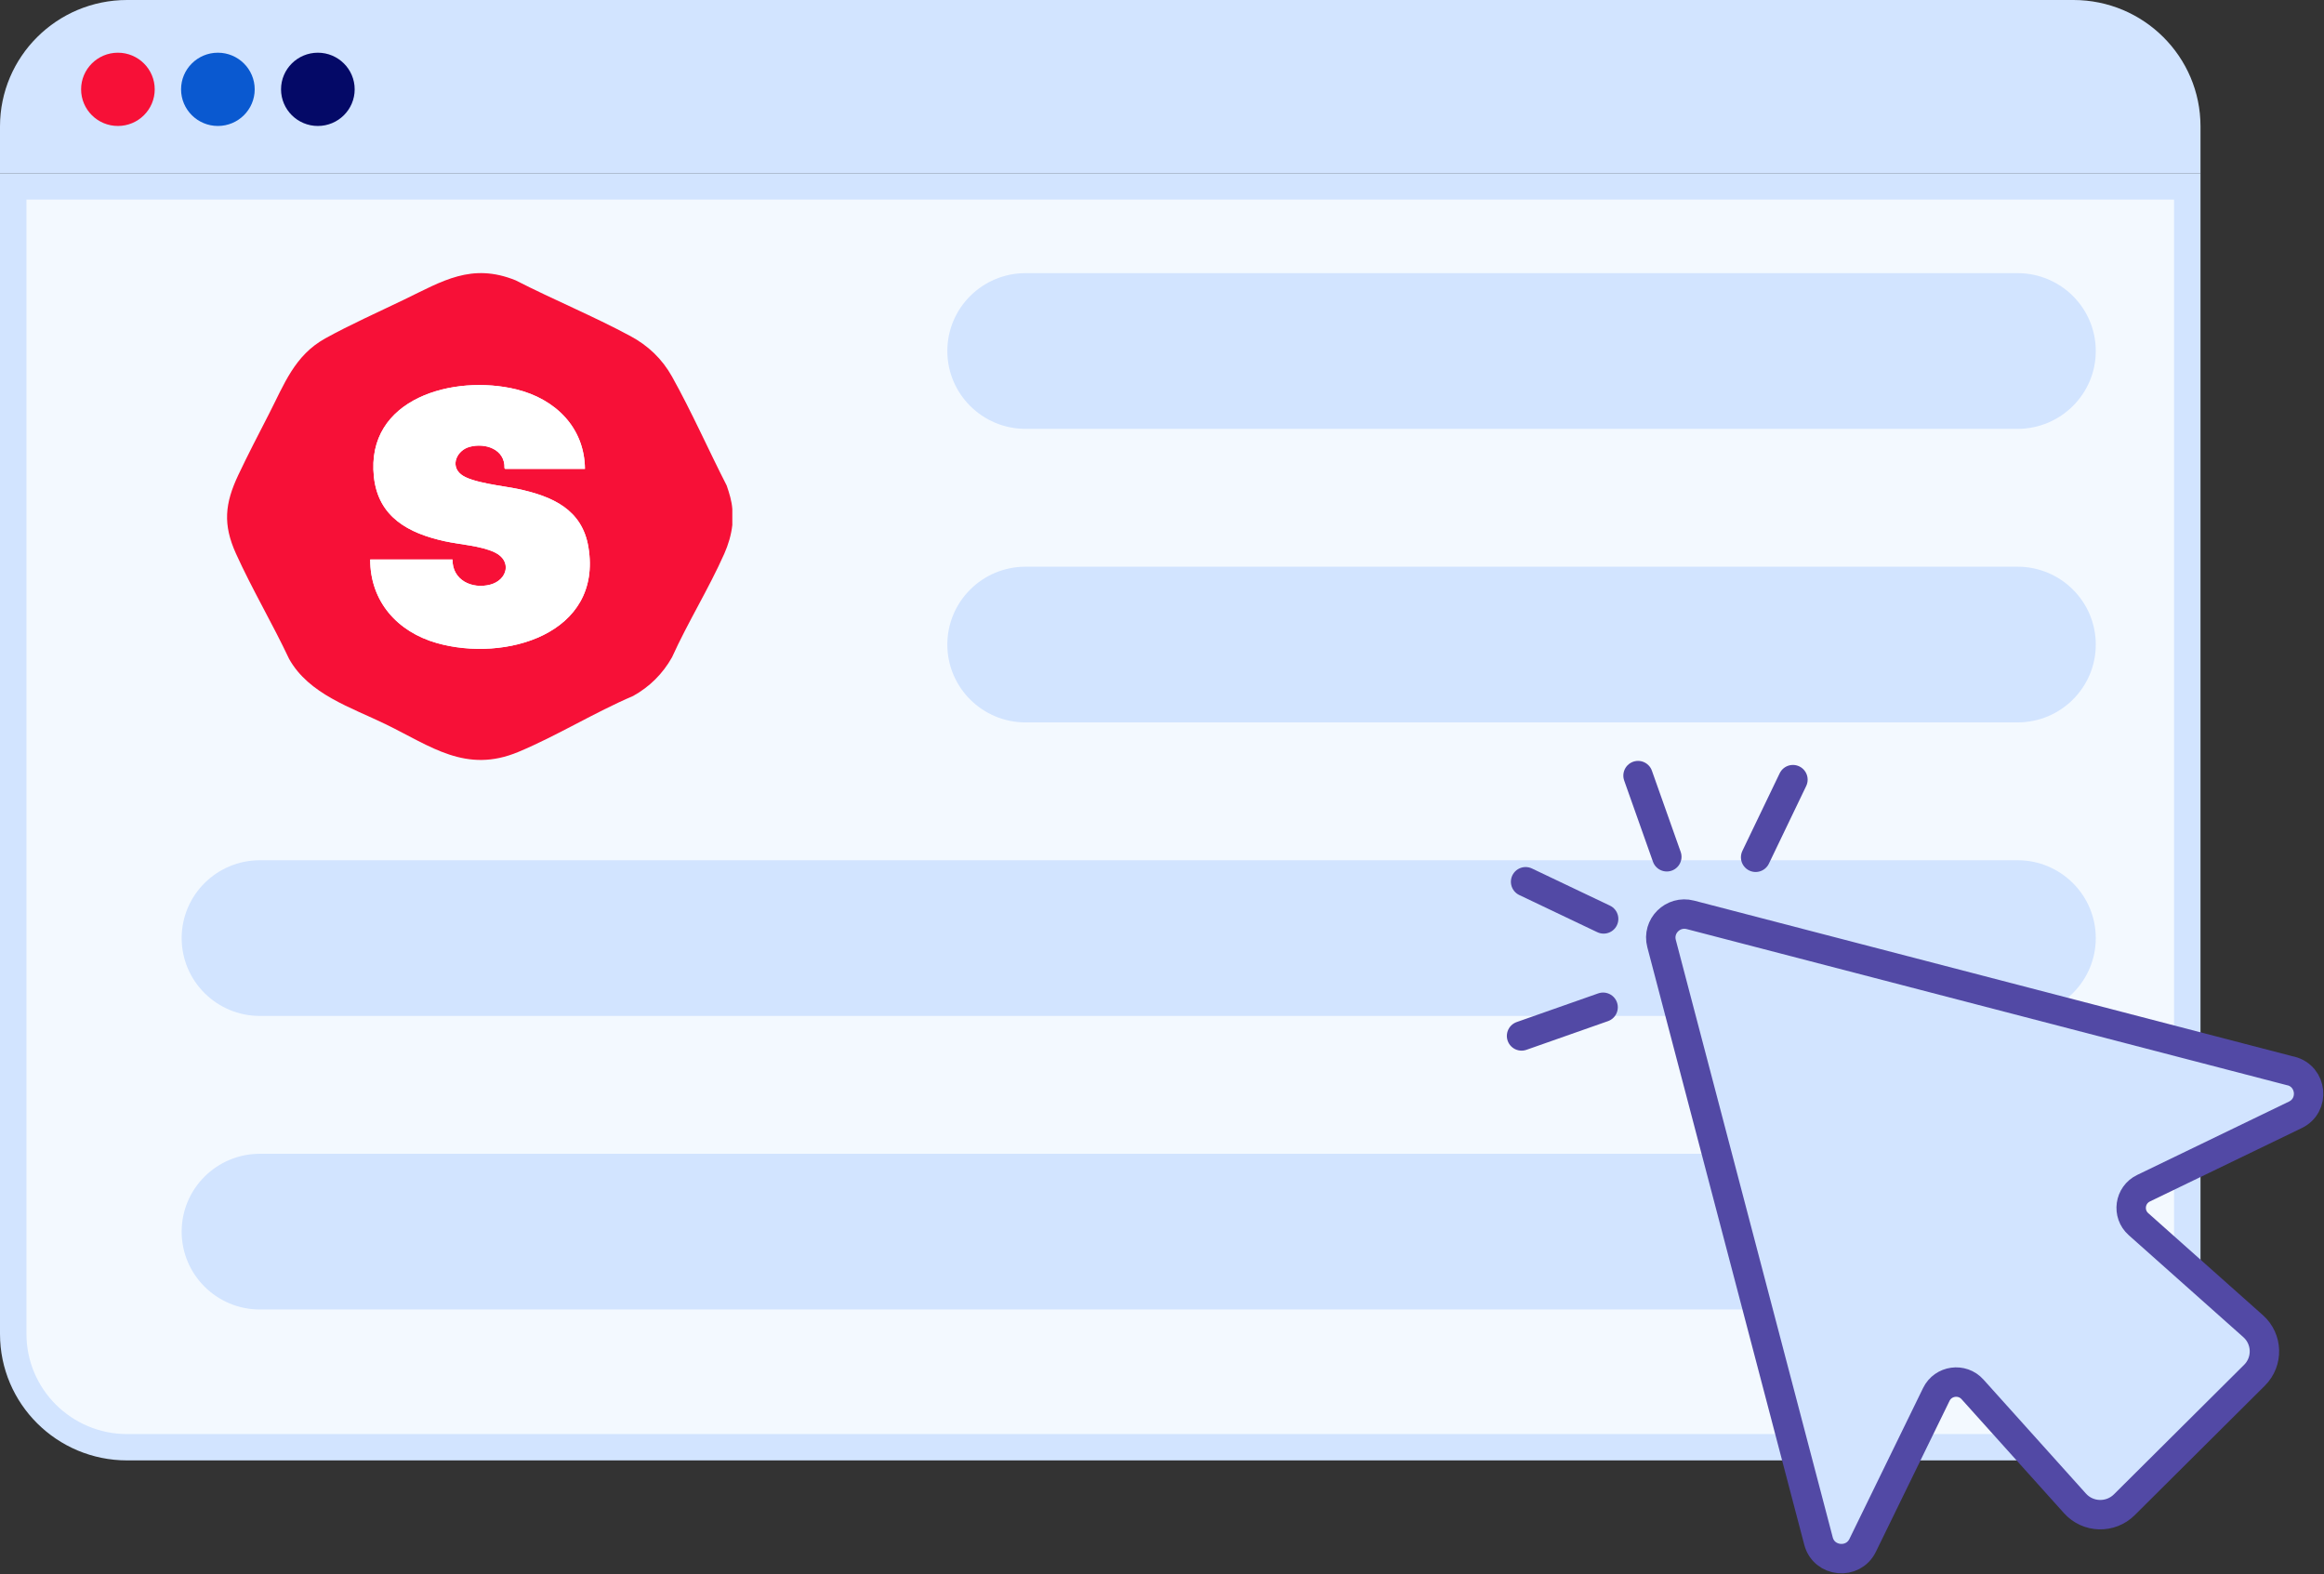
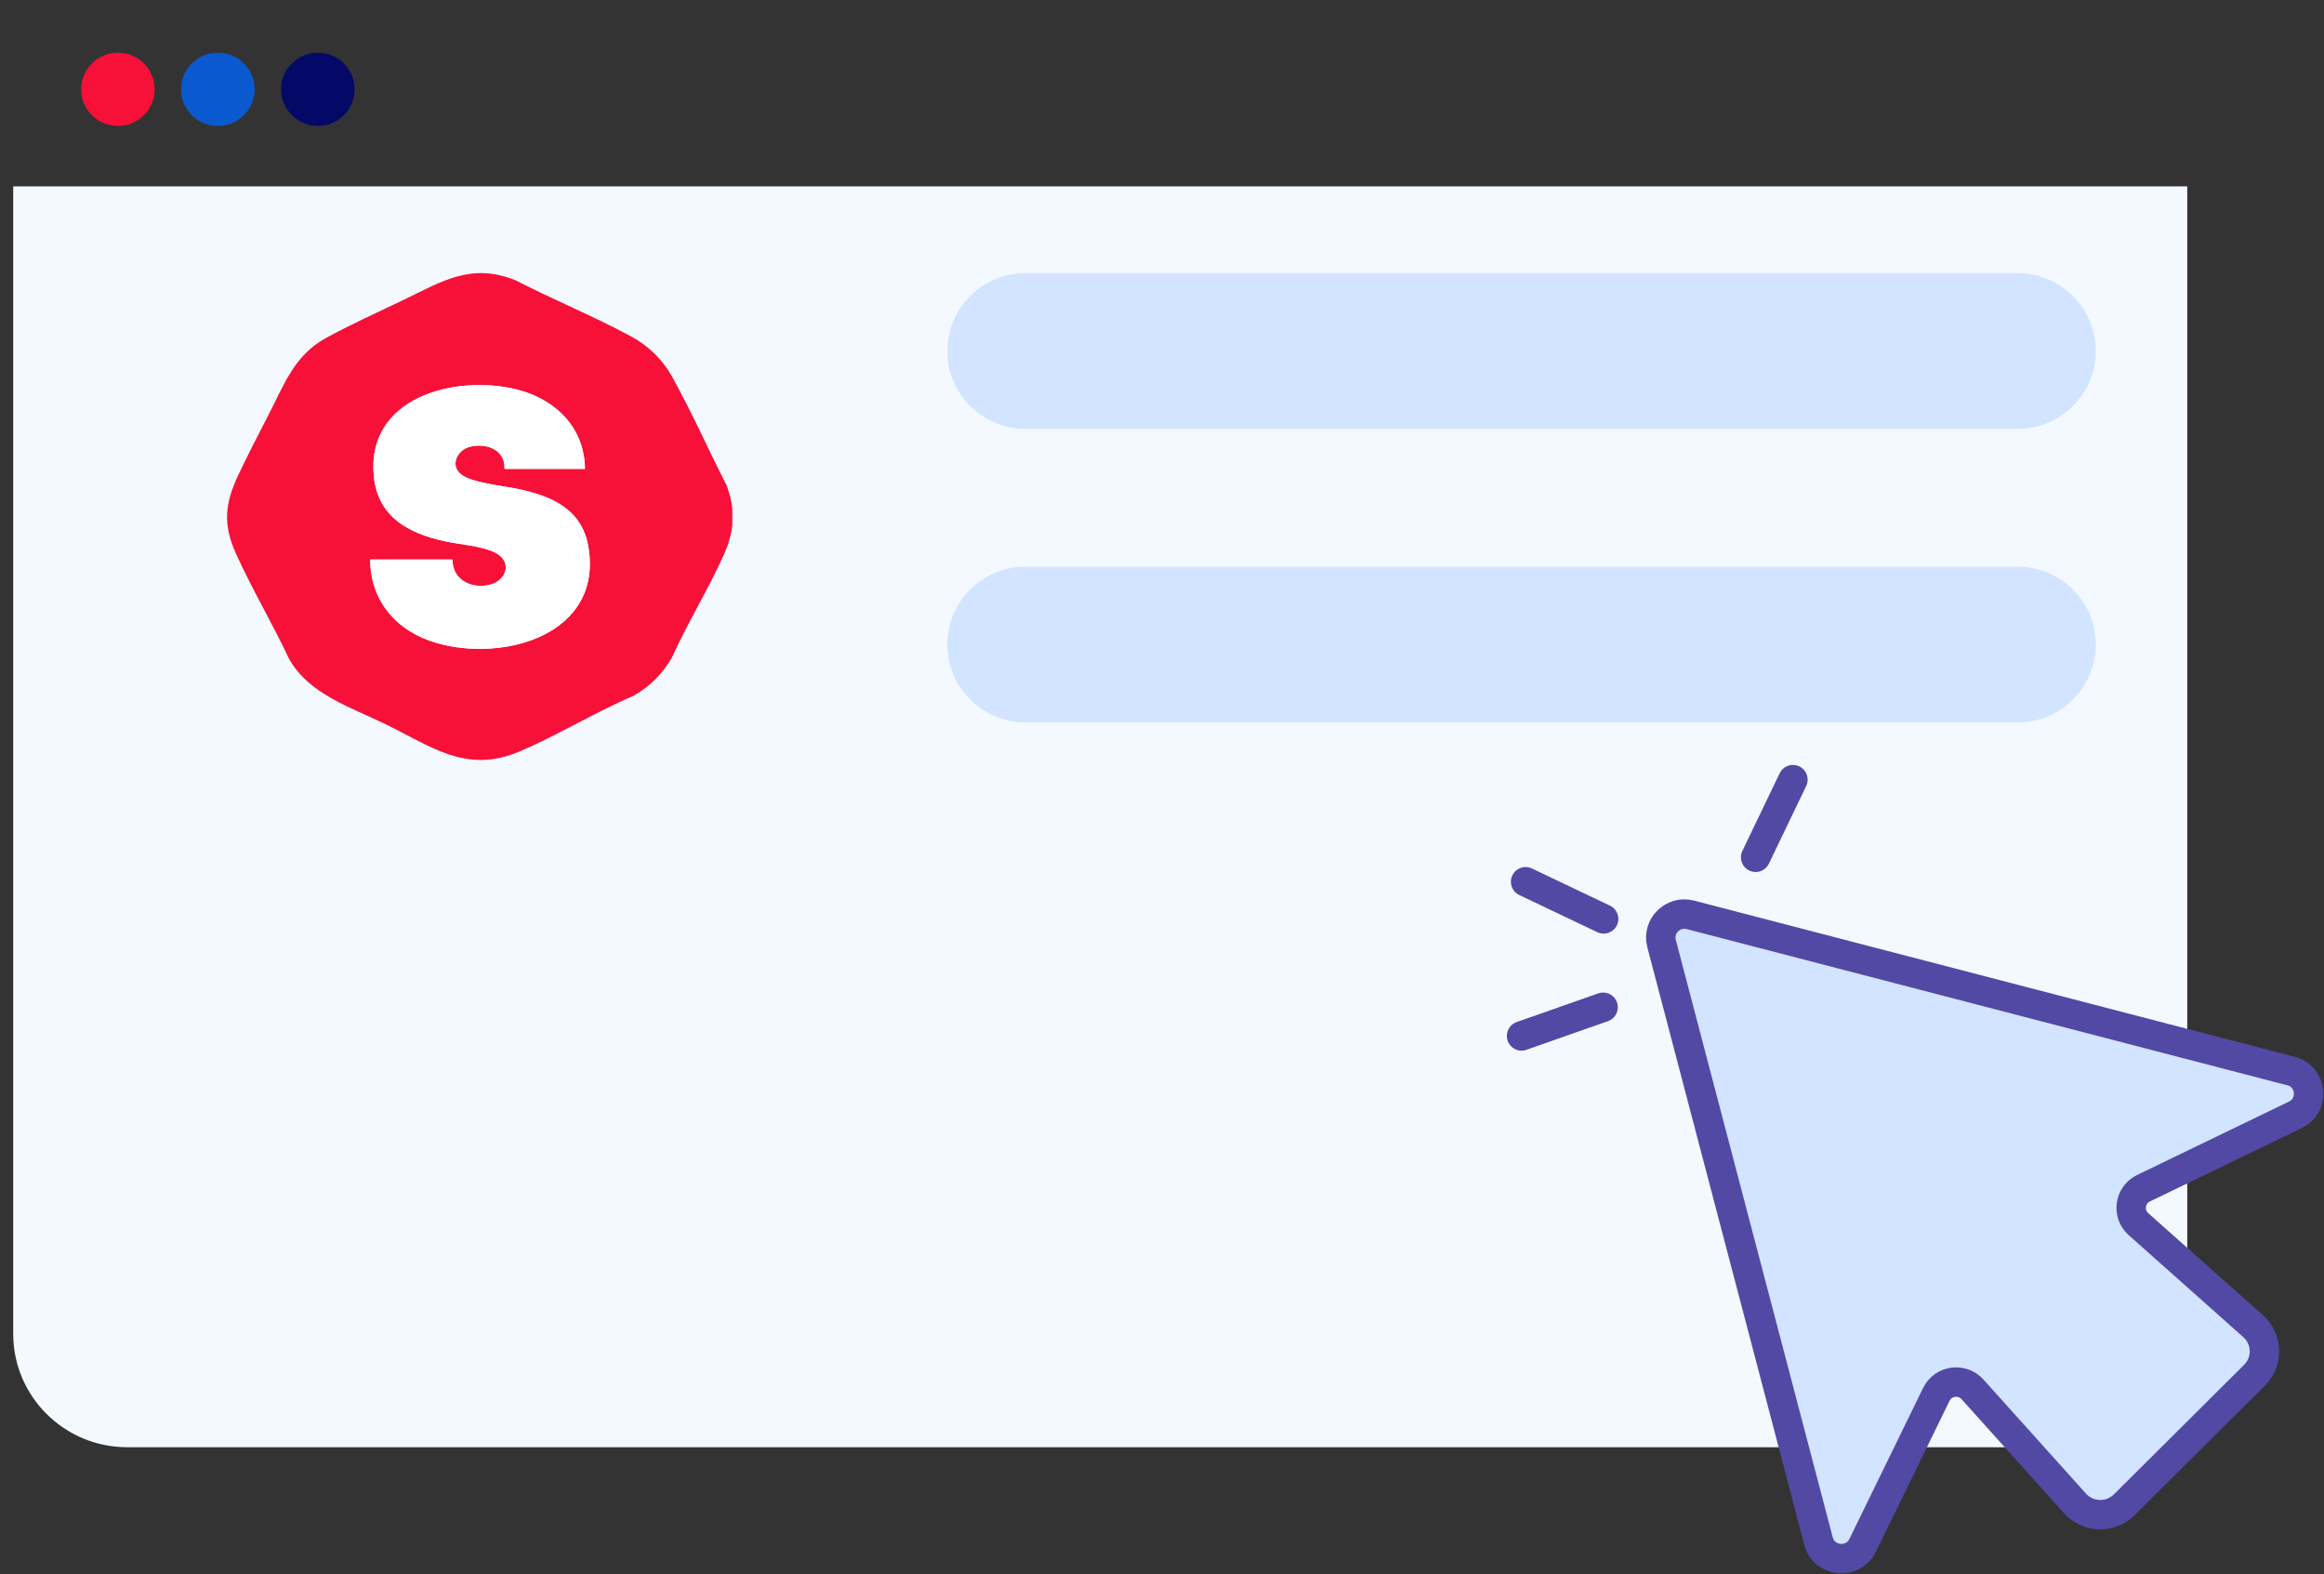
<svg xmlns="http://www.w3.org/2000/svg" width="158" height="107" viewBox="0 0 158 107" fill="none">
  <rect x="0" y="0" width="158" height="107" fill="#333333" stroke="none" />
  <g id="Capa_1" clip-path="url(#clip0_164_502)">
    <g id="Group">
      <path id="Vector" d="M8.64 98.379C4.371 98.379 0.898 94.924 0.898 90.677V12.671H148.703V90.679C148.703 94.926 145.23 98.381 140.962 98.381H8.64V98.379Z" fill="#F3F9FF" />
-       <path id="Vector_2" d="M147.805 13.568V90.679C147.805 94.43 144.737 97.485 140.964 97.485H8.64C4.869 97.485 1.799 94.433 1.799 90.679V13.568H147.802M149.607 11.775H0V90.679C0 95.426 3.868 99.275 8.64 99.275H140.964C145.736 99.275 149.604 95.426 149.604 90.679V11.775H149.607Z" fill="#D2E4FF" />
    </g>
-     <path id="Vector_3" d="M8.64 0H140.964C145.733 0 149.604 3.851 149.604 8.596V11.775H0V8.596C0 3.851 3.871 0 8.64 0Z" fill="#D2E4FF" />
    <path id="Vector_4" d="M10.519 6.073C10.519 7.449 9.397 8.563 8.016 8.563C6.635 8.563 5.514 7.447 5.514 6.073C5.514 4.699 6.635 3.583 8.016 3.583C9.397 3.583 10.519 4.699 10.519 6.073Z" fill="#F71037" />
    <path id="Vector_5" d="M17.316 6.073C17.316 7.449 16.194 8.563 14.813 8.563C13.432 8.563 12.31 7.447 12.31 6.073C12.31 4.699 13.432 3.583 14.813 3.583C16.194 3.583 17.316 4.699 17.316 6.073Z" fill="#0A59D0" />
    <path id="Vector_6" d="M24.113 6.073C24.113 7.449 22.991 8.563 21.61 8.563C20.229 8.563 19.107 7.447 19.107 6.073C19.107 4.699 20.229 3.583 21.61 3.583C22.991 3.583 24.113 4.699 24.113 6.073Z" fill="#040967" />
    <path id="Vector_7" d="M137.163 18.568H69.727C66.789 18.568 64.406 20.937 64.406 23.86C64.406 26.783 66.789 29.153 69.727 29.153H137.163C140.101 29.153 142.484 26.783 142.484 23.86C142.484 20.937 140.101 18.568 137.163 18.568Z" fill="#D2E4FF" />
    <path id="Vector_8" d="M137.163 38.523H69.727C66.789 38.523 64.406 40.892 64.406 43.815C64.406 46.738 66.789 49.108 69.727 49.108H137.163C140.101 49.108 142.484 46.738 142.484 43.815C142.484 40.892 140.101 38.523 137.163 38.523Z" fill="#D2E4FF" />
-     <path id="Vector_9" d="M137.163 58.477H17.672C14.734 58.477 12.351 60.847 12.351 63.77C12.351 66.693 14.734 69.062 17.672 69.062H137.163C140.101 69.062 142.484 66.693 142.484 63.77C142.484 60.847 140.101 58.477 137.163 58.477Z" fill="#D2E4FF" />
-     <path id="Vector_10" d="M137.163 78.432H17.672C14.734 78.432 12.351 80.801 12.351 83.724C12.351 86.647 14.734 89.017 17.672 89.017H137.163C140.101 89.017 142.484 86.647 142.484 83.724C142.484 80.801 140.101 78.432 137.163 78.432Z" fill="#D2E4FF" />
    <g id="Group_2">
      <path id="Vector_11" d="M49.788 34.585V35.693C49.712 36.365 49.514 37.029 49.237 37.652C48.189 40.011 46.757 42.315 45.689 44.679C45.063 45.795 44.167 46.687 43.045 47.31C40.42 48.431 37.858 50.022 35.24 51.115C31.677 52.604 29.298 50.732 26.228 49.235C23.866 48.086 20.997 47.192 19.654 44.789C18.525 42.389 17.136 40.05 16.045 37.639C15.142 35.645 15.288 34.23 16.199 32.294C16.851 30.913 17.583 29.511 18.281 28.149C19.32 26.127 20.019 24.168 22.11 23.006C23.794 22.072 25.725 21.213 27.473 20.368C30.075 19.112 32.057 17.84 35.06 19.058C37.611 20.366 40.337 21.487 42.855 22.843C44.065 23.491 45.017 24.401 45.687 25.598C47.019 27.981 48.161 30.575 49.406 33.009C49.578 33.512 49.75 34.059 49.786 34.587L49.788 34.585ZM39.768 31.875C39.742 29.053 37.745 27.115 35.104 26.469C30.871 25.432 24.847 27.059 25.419 32.411C25.712 35.154 27.77 36.25 30.235 36.791C31.279 37.021 32.675 37.097 33.623 37.544C34.832 38.114 34.506 39.429 33.333 39.741C32.09 40.07 30.738 39.434 30.766 38.032H25.168C25.163 40.88 27.011 42.946 29.683 43.709C34.311 45.034 40.982 43.114 40.004 37.195C39.578 34.618 37.54 33.737 35.224 33.239C34.252 33.029 32.054 32.825 31.338 32.243C30.589 31.635 31.074 30.616 31.911 30.381C32.986 30.08 34.344 30.535 34.298 31.822L34.339 31.873H39.768V31.875Z" fill="#F71037" />
      <path id="Vector_12" d="M39.768 31.875C39.742 29.053 37.745 27.115 35.104 26.469C30.871 25.432 24.847 27.059 25.419 32.412C25.712 35.154 27.77 36.25 30.235 36.791C31.279 37.021 32.675 37.098 33.623 37.544C34.832 38.114 34.506 39.429 33.333 39.741C32.09 40.07 30.738 39.434 30.766 38.032H25.168C25.163 40.88 27.011 42.946 29.683 43.709C34.311 45.035 40.982 43.114 40.004 37.195C39.578 34.618 37.54 33.737 35.224 33.239C34.252 33.03 32.054 32.825 31.338 32.243C30.589 31.635 31.074 30.616 31.911 30.381C32.986 30.08 34.344 30.535 34.298 31.822L34.339 31.873H39.768V31.875Z" fill="white" />
    </g>
    <path id="Vector_13" d="M155.749 72.806L114.924 62.19C113.735 61.881 112.652 62.959 112.963 64.141L123.633 104.758C124.01 106.196 125.982 106.387 126.634 105.052L131.644 94.788C132.109 93.838 133.395 93.659 134.103 94.446L141.072 102.199C141.955 103.182 143.487 103.223 144.424 102.291L153.275 93.486C154.211 92.554 154.168 91.029 153.182 90.151L145.389 83.217C144.596 82.513 144.776 81.233 145.733 80.771L156.049 75.786C157.392 75.138 157.197 73.176 155.754 72.801L155.749 72.806Z" fill="#D2E4FF" stroke="#5249A5" stroke-width="2" stroke-linecap="round" stroke-linejoin="round" />
    <g id="Group_3">
-       <path id="Vector_14" d="M113.32 58.242L111.364 52.724" stroke="#5249A5" stroke-width="2" stroke-linecap="round" stroke-linejoin="round" />
      <path id="Vector_15" d="M109.025 62.466L103.72 59.94" stroke="#5249A5" stroke-width="2" stroke-linecap="round" stroke-linejoin="round" />
      <path id="Vector_16" d="M108.989 68.472L103.445 70.421" stroke="#5249A5" stroke-width="2" stroke-linecap="round" stroke-linejoin="round" />
      <path id="Vector_17" d="M119.359 58.276L121.895 52.999" stroke="#5249A5" stroke-width="2" stroke-linecap="round" stroke-linejoin="round" />
    </g>
  </g>
  <defs>
    <clipPath id="clip0_164_502">
      <rect width="158" height="107" fill="white" />
    </clipPath>
  </defs>
</svg>